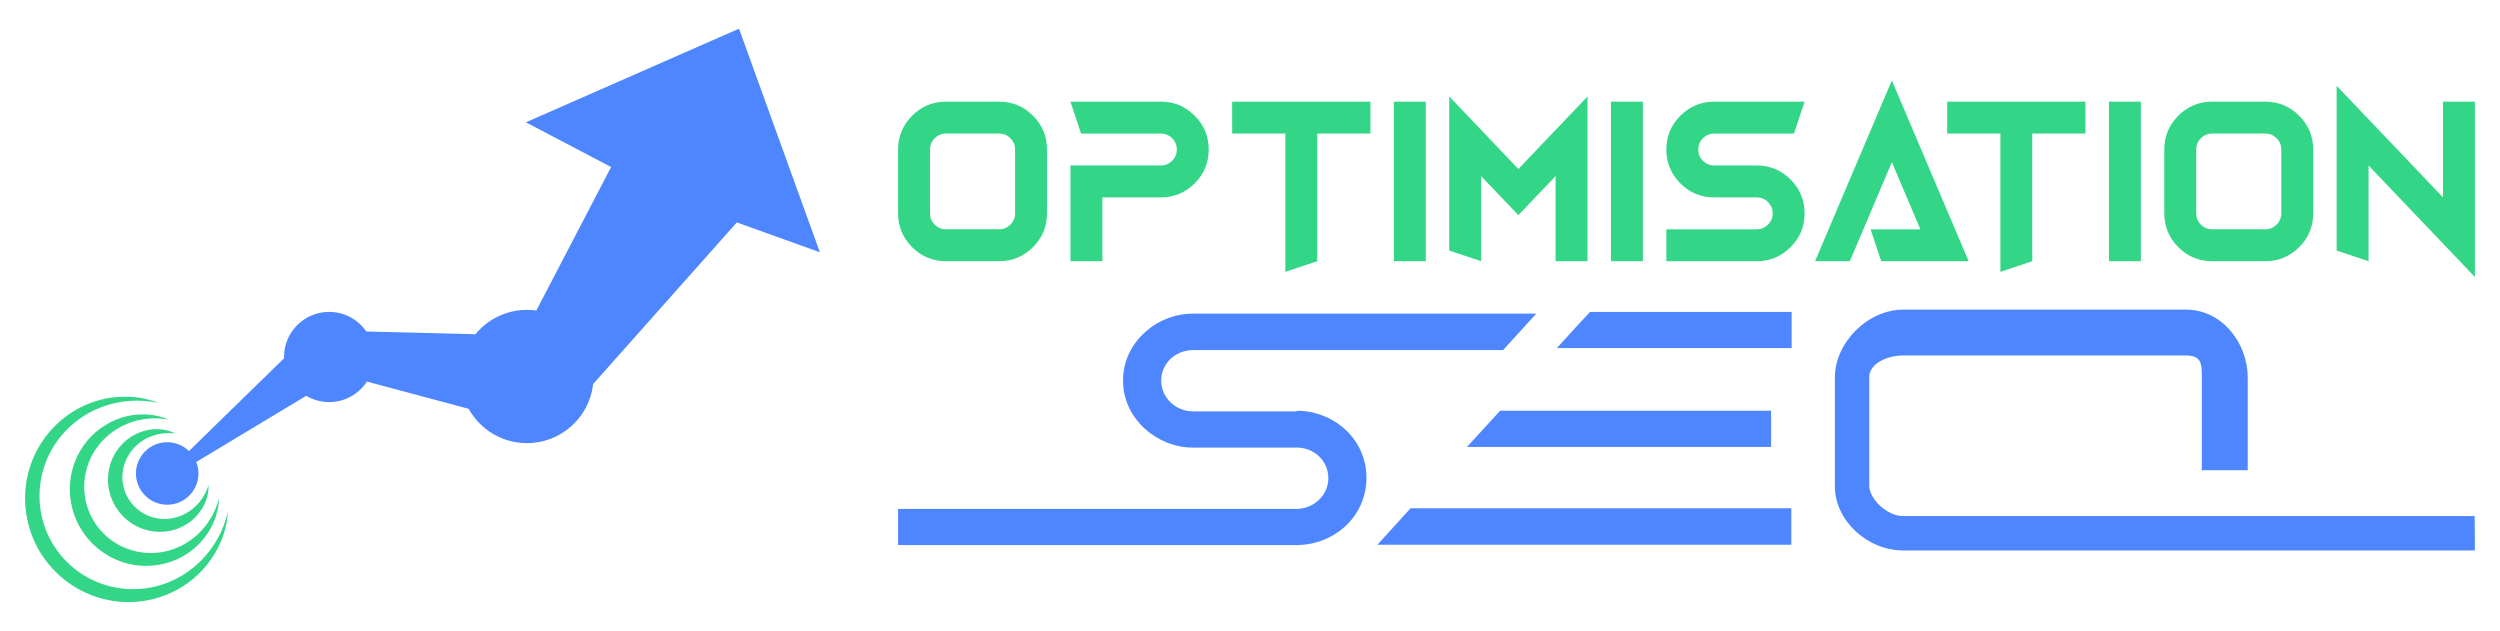
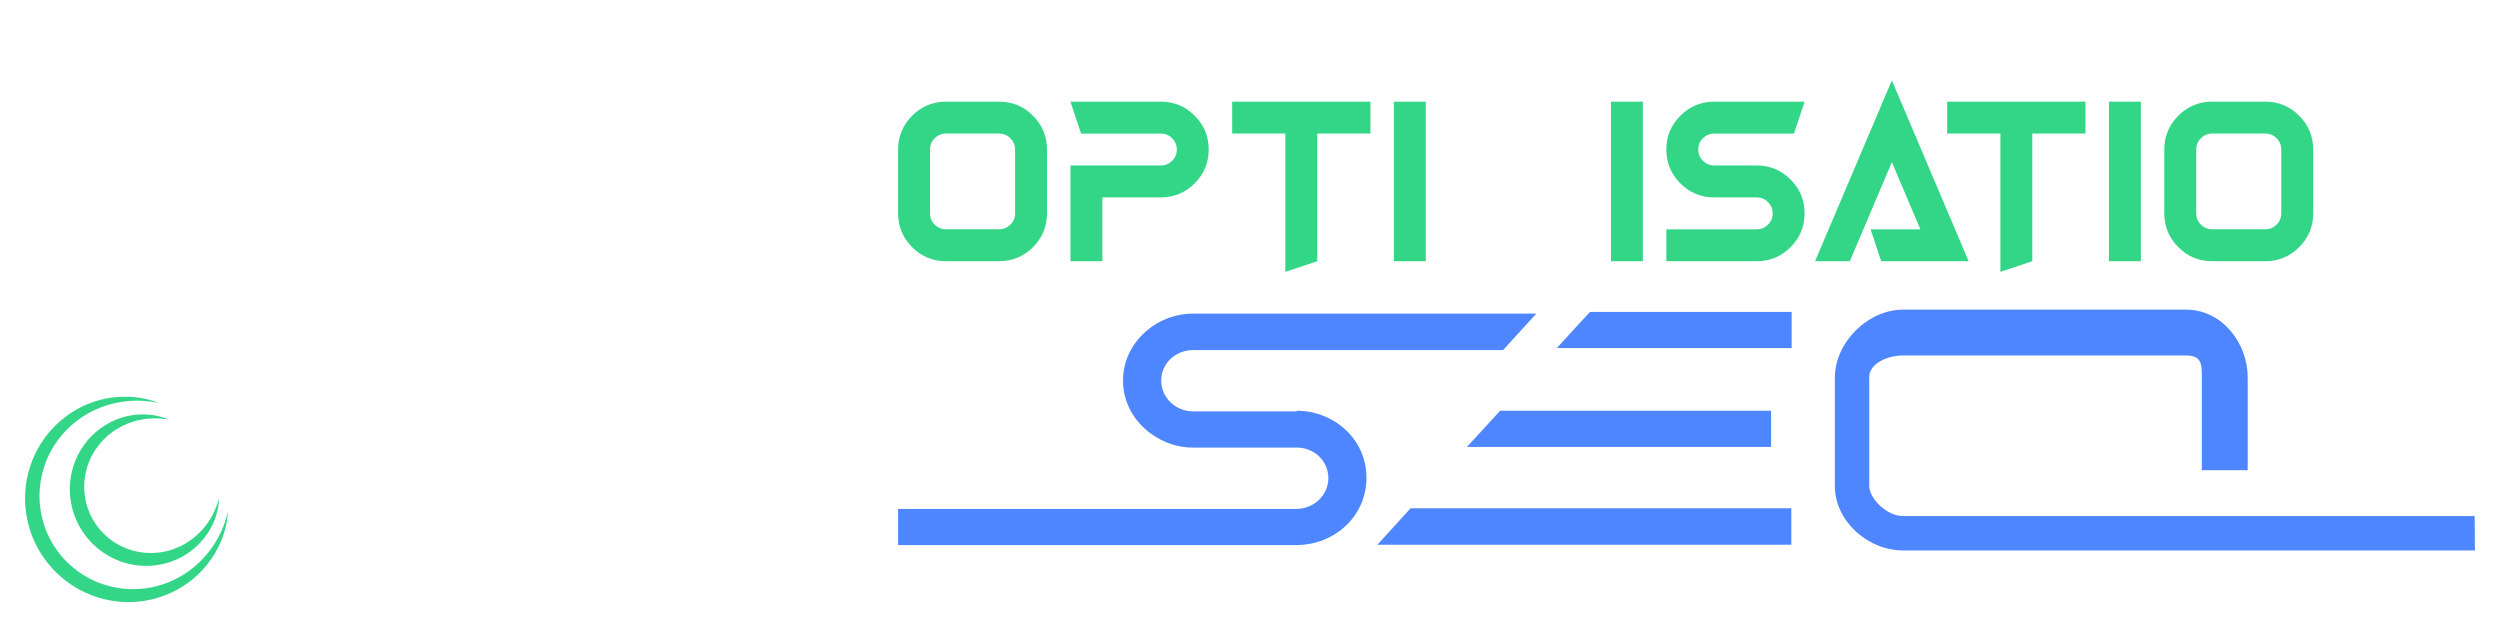
<svg xmlns="http://www.w3.org/2000/svg" version="1.1" id="Calque_1" x="0px" y="0px" width="218px" height="55px" viewBox="0 0 218 55" enable-background="new 0 0 218 55" xml:space="preserve">
  <g>
    <g>
      <g>
        <path fill="#33D687" d="M87.125,8.865c1.15,0,2.133,0.408,2.949,1.225c0.816,0.816,1.224,1.799,1.224,2.949v5.564     c0,1.15-0.408,2.134-1.224,2.95c-0.816,0.815-1.799,1.224-2.949,1.224h-4.637c-1.15,0-2.133-0.408-2.95-1.224     c-0.816-0.816-1.224-1.8-1.224-2.95v-5.564c0-1.15,0.408-2.133,1.224-2.949c0.816-0.816,1.799-1.225,2.95-1.225H87.125z      M82.487,11.647c-0.384,0-0.712,0.137-0.983,0.408c-0.272,0.272-0.408,0.601-0.408,0.983v5.564c0,0.384,0.136,0.712,0.408,0.983     c0.271,0.272,0.6,0.408,0.983,0.408h4.637c0.383,0,0.71-0.136,0.983-0.408c0.271-0.271,0.408-0.6,0.408-0.983v-5.564     c0-0.383-0.137-0.711-0.408-0.983c-0.272-0.271-0.6-0.408-0.983-0.408H82.487z" />
        <path fill="#33D687" d="M94.27,11.647l-0.928-2.782h7.884c1.15,0,2.133,0.408,2.949,1.225c0.816,0.816,1.224,1.799,1.224,2.949     s-0.408,2.133-1.224,2.949c-0.816,0.816-1.799,1.225-2.949,1.225h-5.101v5.564h-2.783v-8.347h7.884     c0.383,0,0.71-0.136,0.983-0.408s0.408-0.6,0.408-0.983c0-0.383-0.136-0.711-0.408-0.983c-0.272-0.271-0.6-0.408-0.983-0.408     H94.27z" />
        <path fill="#33D687" d="M119.502,8.865v2.782h-4.637v11.13l-2.783,0.928V11.647h-4.637V8.865H119.502z" />
        <path fill="#33D687" d="M124.329,22.777h-2.783V8.865h2.783V22.777z" />
-         <path fill="#33D687" d="M129.156,15.357v7.42l-2.782-0.928V8.411l6.028,6.325l6.029-6.325v14.366h-2.783v-7.42l-3.246,3.404     L129.156,15.357z" />
        <path fill="#33D687" d="M143.258,22.777h-2.782V8.865h2.782V22.777z" />
        <path fill="#33D687" d="M145.304,22.777v-2.782h7.883c0.384,0,0.711-0.136,0.983-0.408c0.272-0.271,0.408-0.6,0.408-0.983     c0-0.383-0.136-0.71-0.408-0.982s-0.6-0.408-0.983-0.408h-3.71c-1.149,0-2.133-0.408-2.949-1.225s-1.224-1.799-1.224-2.949     s0.407-2.133,1.224-2.949s1.8-1.225,2.949-1.225h7.884l-0.928,2.782h-6.956c-0.384,0-0.711,0.137-0.982,0.408     c-0.272,0.272-0.408,0.601-0.408,0.983c0,0.384,0.136,0.711,0.408,0.983c0.271,0.272,0.599,0.408,0.982,0.408h3.71     c1.15,0,2.134,0.407,2.949,1.224c0.816,0.816,1.225,1.8,1.225,2.949c0,1.15-0.408,2.134-1.225,2.95     c-0.815,0.815-1.799,1.224-2.949,1.224H145.304z" />
        <path fill="#33D687" d="M164.042,22.777l-0.928-2.782h4.341l-2.485-5.853l-3.664,8.635h-3.032l6.696-15.767l6.696,15.767H164.042     z" />
        <path fill="#33D687" d="M181.854,8.865v2.782h-4.638v11.13l-2.782,0.928V11.647h-4.638V8.865H181.854z" />
        <path fill="#33D687" d="M186.682,22.777h-2.782V8.865h2.782V22.777z" />
        <path fill="#33D687" d="M197.537,8.865c1.15,0,2.134,0.408,2.949,1.225c0.816,0.816,1.225,1.799,1.225,2.949v5.564     c0,1.15-0.408,2.134-1.225,2.95c-0.815,0.815-1.799,1.224-2.949,1.224H192.9c-1.15,0-2.134-0.408-2.949-1.224     c-0.816-0.816-1.225-1.8-1.225-2.95v-5.564c0-1.15,0.408-2.133,1.225-2.949c0.815-0.816,1.799-1.225,2.949-1.225H197.537z      M192.9,11.647c-0.384,0-0.711,0.137-0.983,0.408c-0.272,0.272-0.408,0.601-0.408,0.983v5.564c0,0.384,0.136,0.712,0.408,0.983     c0.272,0.272,0.6,0.408,0.983,0.408h4.637c0.384,0,0.711-0.136,0.983-0.408c0.272-0.271,0.408-0.6,0.408-0.983v-5.564     c0-0.383-0.136-0.711-0.408-0.983c-0.272-0.271-0.6-0.408-0.983-0.408H192.9z" />
-         <path fill="#33D687" d="M206.539,14.431v8.347l-2.783-0.928V7.483l9.275,9.729V8.865h2.782v15.294L206.539,14.431z" />
      </g>
      <g>
        <path fill="#4E86FF" d="M104.062,27.346h29.902l-2.892,3.179h-27.011c-1.562,0-2.805,1.158-2.805,2.662     c0,1.475,1.243,2.689,2.805,2.689h8.994l0.029-0.059c3.151,0,6.072,2.4,6.072,5.842c0,3.355-2.776,5.871-6.131,5.871H79.052     h-0.738v-3.152h0.521h34.192c1.562,0,2.805-1.215,2.805-2.689c0-1.504-1.243-2.66-2.746-2.66h-9.081     c-3.123,0-6.073-2.545-6.073-5.785v-0.115C97.931,30.005,100.707,27.346,104.062,27.346z M120.111,47.501l2.893-3.182h33.198     v3.182H120.111z M127.919,38.97l2.894-3.152h23.626v3.152H127.919z M135.757,30.353c1.243-1.359,2.227-2.458,2.892-3.151h17.583     v3.151H135.757z" />
        <path fill="#4E86FF" d="M190.624,27h-24.665c-3.12,0-5.959,2.903-5.959,5.914v9.481c0,3.01,2.839,5.604,5.959,5.604h49.854     l-0.019-3H165.93c-1.356,0-2.93-1.479-2.93-2.635v-9.481c0-1.187,1.573-1.884,2.93-1.884h24.675c1.355,0,1.396,0.697,1.396,1.884     V41h4v-8.086C196,29.903,193.755,27,190.624,27z" />
      </g>
    </g>
    <g>
-       <path fill="#4E86FF" d="M71.492,21.996L64.443,2.5l-18.586,8.165l7.431,3.901l-6.521,12.514c-0.268-0.038-0.541-0.058-0.819-0.058    c-1.809,0-3.425,0.827-4.49,2.124l-9.513-0.238c-0.708-1.033-1.897-1.711-3.244-1.711c-2.173,0-3.934,1.76-3.934,3.932    c0,0.039,0.001,0.076,0.002,0.114l-8.291,8.088c-0.491-0.477-1.16-0.77-1.898-0.77c-1.505,0-2.725,1.22-2.725,2.725    s1.22,2.726,2.725,2.726s2.725-1.221,2.725-2.726c0-0.354-0.066-0.691-0.189-1.002l9.584-5.769    c0.586,0.347,1.271,0.547,2.002,0.547c1.38,0,2.594-0.712,3.296-1.788l8.868,2.373c0.991,1.786,2.896,2.995,5.083,2.995    c2.985,0,5.445-2.253,5.772-5.151l12.527-14.094L71.492,21.996z" />
-       <path fill="#33D687" d="M18.186,42.293c0,0,0.001,0.02,0.001,0.058c0,0.019,0,0.043,0,0.071c0,0.027,0.002,0.061-0.002,0.098    c-0.002,0.037-0.004,0.079-0.006,0.125c-0.002,0.047-0.01,0.096-0.015,0.15c-0.005,0.054-0.014,0.111-0.024,0.174    c-0.006,0.03-0.01,0.063-0.017,0.096c-0.007,0.032-0.015,0.066-0.021,0.101c-0.028,0.139-0.073,0.29-0.13,0.453    s-0.134,0.335-0.227,0.515c-0.189,0.355-0.459,0.738-0.832,1.088c-0.373,0.348-0.85,0.662-1.412,0.873    c-0.035,0.013-0.07,0.025-0.105,0.039c-0.035,0.012-0.072,0.023-0.108,0.035s-0.073,0.023-0.109,0.033    c-0.037,0.011-0.074,0.021-0.112,0.03c-0.148,0.04-0.303,0.07-0.46,0.095c-0.079,0.012-0.158,0.02-0.237,0.029    c-0.041,0.004-0.08,0.006-0.121,0.008l-0.061,0.004l-0.03,0.002l-0.015,0.002c0.01,0-0.023,0-0.021,0h-0.008    c-0.035,0-0.071,0.001-0.107,0.002l-0.054,0.001l-0.026,0.001H13.91h-0.017c-0.043-0.002-0.087-0.004-0.131-0.005l-0.066-0.003    c-0.021-0.001-0.043-0.002-0.063-0.004c-0.664-0.047-1.347-0.25-1.958-0.607c-0.607-0.359-1.146-0.866-1.534-1.475    c-0.193-0.305-0.356-0.629-0.472-0.969c-0.118-0.34-0.193-0.691-0.229-1.043l-0.008-0.066l-0.004-0.066l-0.008-0.131    c-0.003-0.045-0.002-0.088-0.003-0.132c0-0.044,0-0.087-0.001-0.132v-0.016v-0.008c0.001-0.035,0.001-0.014,0.001-0.023    l0.002-0.028l0.003-0.057l0.006-0.113c0.008-0.089,0.017-0.185,0.027-0.272c0.045-0.342,0.129-0.674,0.246-0.986    c0.234-0.625,0.6-1.166,1.025-1.588s0.91-0.725,1.383-0.918c0.236-0.097,0.47-0.17,0.695-0.217    c0.056-0.014,0.111-0.021,0.166-0.032c0.028-0.005,0.055-0.011,0.082-0.015c0.027-0.003,0.055-0.006,0.082-0.01    c0.053-0.007,0.105-0.016,0.158-0.02c0.052-0.004,0.104-0.007,0.154-0.01c0.201-0.008,0.389-0.008,0.562,0.011    c0.043,0.004,0.085,0.009,0.126,0.013c0.014,0,0.006,0,0.01,0h0.004l0.008,0.002l0.014,0.002c0.01,0.002,0.02,0.004,0.029,0.006    c0.019,0.002,0.037,0.006,0.057,0.009c0.037,0.007,0.073,0.013,0.109,0.019c0.035,0.007,0.068,0.01,0.105,0.02    c0.069,0.018,0.135,0.033,0.197,0.049c0.031,0.008,0.061,0.015,0.088,0.023c0.028,0.01,0.055,0.019,0.081,0.027    c0.103,0.036,0.19,0.063,0.259,0.096c0.137,0.059,0.207,0.092,0.207,0.092s-0.08-0.005-0.225-0.018    c-0.146-0.012-0.361-0.018-0.62-0.004c-0.032-0.001-0.068,0.005-0.104,0.008c-0.035,0.004-0.072,0.008-0.109,0.011    c-0.02,0.002-0.038,0.003-0.058,0.005c-0.01,0.001-0.019,0.002-0.028,0.003l-0.016,0.001l-0.007,0.001l-0.004,0.001    c0.001,0-0.009,0,0.003,0c-0.037,0.006-0.076,0.012-0.115,0.018c-0.078,0.012-0.158,0.029-0.24,0.046    c-0.041,0.007-0.082,0.019-0.125,0.03c-0.042,0.011-0.085,0.02-0.127,0.033c-0.172,0.05-0.351,0.111-0.531,0.191    c-0.18,0.079-0.361,0.176-0.54,0.29c-0.357,0.228-0.703,0.529-0.991,0.901c-0.289,0.372-0.52,0.813-0.654,1.294    c-0.066,0.24-0.111,0.489-0.129,0.743c-0.002,0.059-0.004,0.118-0.008,0.178l0.001,0.113v0.057v0.027    c0.001-0.004,0,0.021,0.001-0.008v0.006v0.012l0.006,0.096c0.002,0.033,0.002,0.064,0.006,0.098l0.01,0.096l0.006,0.048    l0.008,0.048c0.035,0.256,0.1,0.508,0.188,0.752c0.09,0.244,0.208,0.477,0.349,0.696c0.28,0.44,0.661,0.815,1.093,1.096    c0.436,0.278,0.922,0.46,1.416,0.538c0.016,0.004,0.03,0.006,0.045,0.007l0.042,0.005c0.028,0.004,0.058,0.008,0.085,0.013    l0.012,0.001l0.013,0.002l0.026,0.002l0.055,0.004c0.035,0.002,0.071,0.004,0.107,0.008h0.006c0.006,0-0.022,0-0.008,0h0.012    l0.023,0.001l0.046,0.001c0.03,0.001,0.062,0.003,0.093,0.003c0.061-0.001,0.123,0.001,0.184-0.003    c0.03-0.002,0.061-0.004,0.091-0.005l0.046-0.003l0.045-0.004c0.06-0.006,0.119-0.01,0.179-0.02    c0.03-0.004,0.06-0.009,0.089-0.013c0.029-0.005,0.059-0.011,0.088-0.017c0.029-0.005,0.059-0.01,0.087-0.016    c0.028-0.007,0.058-0.014,0.087-0.02c0.457-0.106,0.876-0.295,1.232-0.525c0.356-0.231,0.651-0.504,0.885-0.773    c0.117-0.137,0.217-0.273,0.306-0.402c0.087-0.132,0.161-0.258,0.224-0.375c0.124-0.234,0.205-0.432,0.256-0.568    c0.025-0.068,0.043-0.123,0.056-0.158C18.179,42.312,18.186,42.293,18.186,42.293z" />
      <path fill="#33D687" d="M19.104,43.431c0,0-0.002,0.03-0.004,0.087c-0.002,0.029-0.004,0.064-0.006,0.107    s-0.004,0.092-0.011,0.146c-0.006,0.057-0.013,0.119-0.02,0.188c-0.003,0.035-0.009,0.07-0.015,0.107s-0.012,0.076-0.019,0.117    c-0.007,0.04-0.013,0.082-0.021,0.125c-0.01,0.043-0.019,0.088-0.028,0.134c-0.011,0.046-0.019,0.094-0.031,0.143    c-0.013,0.048-0.026,0.099-0.039,0.149c-0.025,0.104-0.06,0.209-0.096,0.321c-0.017,0.057-0.038,0.112-0.06,0.171    c-0.021,0.057-0.043,0.117-0.066,0.177c-0.051,0.118-0.101,0.243-0.164,0.368c-0.059,0.127-0.129,0.254-0.201,0.386    c-0.148,0.261-0.33,0.526-0.541,0.794c-0.212,0.266-0.459,0.527-0.74,0.779c-0.281,0.25-0.6,0.484-0.951,0.696    c-0.351,0.212-0.737,0.394-1.15,0.542c-0.052,0.018-0.104,0.036-0.156,0.055c-0.053,0.017-0.105,0.033-0.159,0.049    s-0.106,0.032-0.161,0.047c-0.055,0.013-0.109,0.026-0.164,0.039c-0.219,0.055-0.445,0.096-0.675,0.127    c-0.058,0.01-0.115,0.015-0.173,0.021c-0.059,0.006-0.117,0.012-0.175,0.018c-0.059,0.006-0.117,0.007-0.177,0.01l-0.088,0.005    l-0.045,0.003h-0.021c0.01,0.001-0.025,0.001-0.025,0.001h-0.01c-0.055,0-0.109,0.001-0.164,0.001h-0.082h-0.041h-0.021h-0.023    c-0.063-0.004-0.125-0.006-0.188-0.01L12.3,49.33c-0.031-0.002-0.063-0.004-0.092-0.008c-0.484-0.039-0.973-0.135-1.451-0.285    c-0.477-0.152-0.945-0.359-1.387-0.621c-0.881-0.525-1.658-1.264-2.221-2.146c-0.035-0.056-0.07-0.109-0.104-0.165l-0.097-0.171    L6.899,45.85c-0.017-0.028-0.031-0.059-0.046-0.087l-0.089-0.175c-0.031-0.057-0.055-0.117-0.082-0.178l-0.08-0.178L6.531,45.05    c-0.022-0.062-0.048-0.12-0.067-0.183c-0.172-0.492-0.284-1.002-0.338-1.512L6.114,43.26l-0.006-0.096    c-0.004-0.064-0.008-0.127-0.012-0.191c-0.006-0.063-0.005-0.127-0.006-0.191c0-0.063-0.002-0.127-0.002-0.189v-0.023v-0.012    c0-0.036,0-0.017,0-0.027l0.002-0.043L6.095,42.4c0.003-0.059,0.006-0.115,0.008-0.173c0.011-0.128,0.021-0.263,0.036-0.39    C6.2,41.34,6.317,40.855,6.483,40.4c0.33-0.914,0.854-1.711,1.464-2.34c0.308-0.313,0.634-0.588,0.972-0.818    c0.34-0.23,0.686-0.423,1.03-0.574c0.043-0.02,0.086-0.038,0.129-0.057c0.043-0.018,0.087-0.034,0.13-0.051    c0.086-0.032,0.17-0.067,0.256-0.094c0.085-0.027,0.168-0.057,0.252-0.082c0.085-0.022,0.168-0.045,0.25-0.067    c0.083-0.021,0.166-0.036,0.246-0.054c0.041-0.009,0.08-0.019,0.121-0.025c0.04-0.006,0.08-0.014,0.119-0.02    c0.04-0.006,0.079-0.013,0.118-0.02c0.02-0.003,0.039-0.006,0.058-0.009c0.02-0.003,0.039-0.005,0.059-0.007    c0.077-0.008,0.153-0.016,0.229-0.024c0.3-0.022,0.58-0.031,0.837-0.014c0.064,0.003,0.127,0.007,0.188,0.011    c0.061,0.006,0.121,0.012,0.178,0.018c0.057,0.005,0.115,0.014,0.172,0.021c0.056,0.009,0.111,0.015,0.162,0.025    c0.105,0.019,0.203,0.036,0.295,0.058c0.046,0.011,0.09,0.021,0.133,0.03c0.043,0.012,0.084,0.022,0.123,0.033    c0.079,0.02,0.151,0.043,0.217,0.063c0.066,0.021,0.126,0.041,0.179,0.06c0.106,0.036,0.185,0.07,0.238,0.092    s0.081,0.033,0.081,0.033s-0.029-0.006-0.086-0.014c-0.057-0.01-0.141-0.023-0.252-0.037c-0.055-0.007-0.115-0.016-0.184-0.021    c-0.066-0.006-0.141-0.015-0.221-0.019c-0.039-0.002-0.08-0.006-0.123-0.008s-0.087-0.002-0.132-0.004    c-0.091-0.006-0.188-0.004-0.289-0.004c-0.052-0.001-0.103,0.003-0.155,0.004c-0.053,0.003-0.105,0.004-0.164,0.008    c-0.056,0.004-0.113,0.008-0.172,0.012c-0.058,0.007-0.117,0.014-0.178,0.02c-0.12,0.012-0.244,0.034-0.373,0.054    c-0.064,0.009-0.129,0.024-0.195,0.037c-0.033,0.007-0.065,0.014-0.1,0.021c-0.033,0.008-0.066,0.014-0.1,0.023    c-0.27,0.065-0.551,0.151-0.836,0.264c-0.286,0.112-0.576,0.252-0.863,0.422s-0.572,0.366-0.844,0.598    c-0.271,0.229-0.531,0.488-0.768,0.779c-0.236,0.29-0.455,0.607-0.639,0.951c-0.044,0.086-0.092,0.172-0.131,0.262    c-0.021,0.045-0.042,0.089-0.063,0.134c-0.021,0.044-0.038,0.091-0.058,0.136c-0.02,0.046-0.037,0.092-0.057,0.138    c-0.018,0.046-0.033,0.094-0.051,0.141c-0.016,0.047-0.033,0.094-0.05,0.142c-0.015,0.047-0.029,0.096-0.044,0.143    c-0.115,0.385-0.193,0.786-0.227,1.195c-0.007,0.1-0.012,0.194-0.018,0.295c0,0.057,0,0.114-0.001,0.172l-0.001,0.086v0.043    c0-0.003,0,0.023,0-0.005l0.001,0.01l0.001,0.02c0.002,0.052,0.004,0.104,0.006,0.155c0.003,0.053,0.004,0.104,0.01,0.156    c0.005,0.052,0.01,0.104,0.015,0.156l0.007,0.078l0.012,0.076c0.054,0.414,0.154,0.824,0.297,1.221s0.334,0.775,0.563,1.131    c0.454,0.715,1.074,1.319,1.779,1.768c0.707,0.444,1.5,0.727,2.296,0.837c0.024,0.005,0.049,0.007,0.072,0.009l0.071,0.008    c0.047,0.006,0.094,0.012,0.142,0.017l0.018,0.002l0.021,0.001l0.041,0.002l0.082,0.006c0.055,0.002,0.109,0.006,0.163,0.008    l0.011,0.001c0.006,0.001-0.021,0-0.005,0.001h0.019h0.037h0.074c0.049,0.001,0.099,0.002,0.148,0.002    c0.049-0.002,0.098-0.003,0.146-0.004c0.049-0.002,0.098-0.002,0.146-0.007c0.194-0.013,0.387-0.032,0.575-0.065    c0.047-0.008,0.095-0.016,0.142-0.023c0.046-0.008,0.092-0.02,0.139-0.029c0.046-0.01,0.092-0.02,0.139-0.029    c0.045-0.012,0.09-0.023,0.136-0.035c0.362-0.093,0.706-0.223,1.028-0.372c0.323-0.149,0.621-0.327,0.895-0.519    c0.549-0.382,0.988-0.826,1.334-1.26c0.17-0.218,0.316-0.435,0.443-0.641c0.124-0.209,0.23-0.406,0.316-0.59    c0.172-0.369,0.279-0.676,0.344-0.886c0.019-0.052,0.03-0.101,0.043-0.142c0.011-0.041,0.021-0.074,0.029-0.103    C19.097,43.459,19.104,43.431,19.104,43.431z" />
      <path fill="#33D687" d="M19.885,44.566c0,0-0.003,0.04-0.009,0.119c-0.004,0.039-0.008,0.088-0.013,0.146    s-0.009,0.126-0.021,0.202c-0.01,0.076-0.021,0.161-0.033,0.256c-0.006,0.048-0.016,0.096-0.025,0.146    c-0.009,0.051-0.019,0.104-0.029,0.159s-0.02,0.112-0.033,0.171s-0.027,0.119-0.043,0.183c-0.016,0.063-0.029,0.127-0.047,0.193    c-0.02,0.065-0.039,0.133-0.059,0.203c-0.037,0.141-0.089,0.284-0.141,0.436c-0.025,0.077-0.057,0.152-0.087,0.231    c-0.032,0.078-0.062,0.159-0.097,0.239c-0.072,0.16-0.143,0.33-0.232,0.498c-0.084,0.172-0.184,0.342-0.285,0.52    c-0.209,0.352-0.462,0.709-0.755,1.066c-0.294,0.357-0.635,0.708-1.021,1.043c-0.386,0.334-0.821,0.646-1.299,0.926    c-0.479,0.279-1.004,0.521-1.563,0.715c-0.069,0.023-0.141,0.047-0.211,0.072c-0.071,0.021-0.144,0.042-0.216,0.063    c-0.072,0.02-0.145,0.043-0.218,0.061s-0.147,0.035-0.222,0.053c-0.147,0.038-0.299,0.064-0.451,0.093    c-0.037,0.007-0.075,0.015-0.113,0.021c-0.039,0.005-0.076,0.011-0.115,0.017c-0.076,0.011-0.154,0.021-0.231,0.033    s-0.155,0.017-0.233,0.025c-0.078,0.007-0.156,0.014-0.235,0.021c-0.079,0.006-0.158,0.008-0.237,0.012l-0.119,0.006l-0.06,0.002    l-0.03,0.002c0.008,0-0.027,0-0.029,0h-0.014c-0.074,0-0.15,0-0.226,0l-0.112-0.001h-0.057l-0.029-0.001l-0.031-0.001    c-0.083-0.005-0.166-0.009-0.25-0.014l-0.125-0.007l-0.063-0.004c-0.021-0.002-0.041-0.004-0.062-0.006    c-0.649-0.059-1.306-0.189-1.947-0.396c-0.642-0.207-1.269-0.487-1.86-0.841c-1.18-0.711-2.223-1.701-2.977-2.885    c-0.047-0.074-0.096-0.147-0.141-0.223l-0.131-0.229L3.284,47.78c-0.021-0.038-0.041-0.077-0.061-0.116l-0.12-0.234    c-0.042-0.077-0.074-0.158-0.111-0.238l-0.106-0.239L2.79,46.707c-0.031-0.081-0.066-0.162-0.092-0.245    c-0.231-0.659-0.384-1.343-0.458-2.027l-0.015-0.128l-0.01-0.129c-0.005-0.086-0.011-0.172-0.016-0.257    c-0.008-0.085-0.008-0.171-0.01-0.257c0-0.085-0.002-0.17-0.004-0.256v-0.031v-0.016c0.001-0.037,0-0.02,0.001-0.031l0.003-0.06    l0.004-0.119c0.003-0.079,0.006-0.158,0.01-0.237c0.014-0.172,0.027-0.349,0.045-0.52c0.081-0.669,0.234-1.32,0.453-1.935    c0.028-0.077,0.056-0.153,0.083-0.229c0.029-0.076,0.062-0.15,0.093-0.225c0.031-0.075,0.062-0.15,0.094-0.223    c0.035-0.073,0.07-0.146,0.104-0.218l0.053-0.108l0.025-0.054c0.009-0.018,0.019-0.035,0.027-0.053    c0.039-0.069,0.076-0.14,0.113-0.21c0.072-0.14,0.158-0.271,0.239-0.406c0.331-0.529,0.706-1.015,1.116-1.442    c0.41-0.427,0.848-0.804,1.301-1.122c0.455-0.317,0.92-0.582,1.385-0.795c0.058-0.027,0.115-0.053,0.173-0.08    c0.058-0.023,0.116-0.047,0.175-0.07c0.115-0.046,0.229-0.095,0.345-0.133c0.058-0.02,0.114-0.039,0.172-0.059    c0.028-0.01,0.057-0.02,0.085-0.029c0.027-0.011,0.057-0.02,0.085-0.027c0.114-0.033,0.227-0.065,0.338-0.098l0.042-0.012    l0.041-0.01c0.028-0.007,0.057-0.014,0.084-0.02c0.056-0.014,0.111-0.025,0.166-0.039c0.055-0.012,0.108-0.026,0.162-0.036    c0.055-0.01,0.109-0.02,0.163-0.029s0.106-0.02,0.159-0.028c0.027-0.006,0.053-0.01,0.08-0.015    c0.025-0.004,0.053-0.007,0.078-0.011c0.105-0.014,0.209-0.025,0.311-0.039c0.406-0.037,0.789-0.057,1.141-0.041    c0.088,0.002,0.174,0.006,0.258,0.008c0.083,0.007,0.164,0.014,0.244,0.02c0.078,0.005,0.158,0.016,0.234,0.024    c0.076,0.01,0.151,0.017,0.223,0.028s0.141,0.022,0.209,0.033c0.067,0.01,0.133,0.025,0.195,0.037    c0.063,0.012,0.125,0.023,0.184,0.037s0.115,0.027,0.17,0.04c0.109,0.024,0.209,0.054,0.299,0.079    c0.047,0.014,0.09,0.024,0.131,0.037c0.041,0.014,0.08,0.026,0.116,0.038c0.073,0.024,0.138,0.043,0.192,0.063    c0.056,0.021,0.102,0.038,0.139,0.052c0.074,0.027,0.113,0.042,0.113,0.042s-0.041-0.008-0.119-0.023    c-0.038-0.007-0.086-0.016-0.144-0.027c-0.058-0.011-0.124-0.02-0.199-0.032c-0.038-0.006-0.077-0.013-0.12-0.019    c-0.041-0.007-0.086-0.012-0.133-0.018c-0.092-0.011-0.193-0.025-0.303-0.034c-0.055-0.005-0.111-0.011-0.17-0.016    s-0.119-0.007-0.183-0.011c-0.063-0.004-0.127-0.01-0.194-0.01c-0.066-0.002-0.135-0.004-0.205-0.006s-0.142,0.001-0.215,0.002    s-0.146,0-0.227,0.004c-0.078,0.004-0.157,0.008-0.238,0.011c-0.081,0.007-0.163,0.015-0.247,0.021    c-0.168,0.011-0.341,0.038-0.521,0.062c-0.09,0.01-0.18,0.029-0.271,0.046c-0.047,0.009-0.093,0.017-0.139,0.026    c-0.047,0.008-0.094,0.016-0.141,0.028c-0.377,0.083-0.771,0.195-1.174,0.343c-0.402,0.15-0.813,0.338-1.219,0.568    s-0.811,0.5-1.197,0.818s-0.758,0.678-1.098,1.082c-0.338,0.404-0.65,0.85-0.916,1.332c-0.064,0.121-0.134,0.241-0.191,0.368    c-0.029,0.063-0.06,0.126-0.09,0.188c-0.008,0.016-0.016,0.031-0.023,0.047l-0.02,0.049l-0.041,0.096    C4.077,40.1,4.05,40.164,4.022,40.229c-0.025,0.065-0.049,0.132-0.074,0.198c-0.023,0.066-0.049,0.133-0.072,0.199    c-0.021,0.067-0.043,0.135-0.064,0.203c-0.168,0.543-0.282,1.111-0.334,1.693c-0.008,0.07-0.01,0.141-0.014,0.211    c-0.005,0.07-0.01,0.139-0.014,0.211c-0.001,0.08-0.002,0.158-0.003,0.238l-0.001,0.119l-0.001,0.059c0-0.002-0.001,0.026,0,0    l0.001,0.014l0.001,0.027c0.003,0.073,0.005,0.146,0.008,0.221s0.004,0.148,0.013,0.222c0.006,0.073,0.012,0.147,0.019,0.222    l0.01,0.11l0.016,0.11c0.075,0.588,0.216,1.172,0.417,1.736c0.023,0.07,0.055,0.139,0.081,0.209l0.083,0.209l0.094,0.205    c0.032,0.067,0.061,0.138,0.096,0.203l0.104,0.201c0.018,0.033,0.033,0.066,0.053,0.1l0.056,0.098l0.112,0.195    c0.039,0.064,0.082,0.127,0.121,0.189c0.646,1.017,1.531,1.875,2.535,2.507c1.008,0.628,2.137,1.021,3.266,1.167    c0.018,0.002,0.036,0.006,0.053,0.008l0.051,0.004l0.104,0.01c0.067,0.008,0.135,0.015,0.203,0.021l0.025,0.003l0.028,0.001    l0.057,0.003l0.113,0.005c0.075,0.004,0.149,0.008,0.226,0.012h0.014c0.008,0.001-0.018,0-0.001,0h0.026h0.053h0.104    c0.069,0,0.14,0.002,0.21,0c0.068-0.003,0.139-0.006,0.207-0.009c0.069-0.003,0.139-0.003,0.207-0.011    c0.068-0.006,0.137-0.013,0.205-0.019l0.103-0.009l0.102-0.014c0.135-0.019,0.271-0.033,0.402-0.061    c0.066-0.012,0.132-0.023,0.198-0.035c0.066-0.014,0.131-0.03,0.196-0.045s0.13-0.027,0.194-0.043    c0.064-0.018,0.128-0.035,0.191-0.053c1.019-0.279,1.929-0.743,2.684-1.293c0.759-0.549,1.361-1.182,1.828-1.795    c0.23-0.309,0.427-0.614,0.597-0.905c0.165-0.293,0.306-0.57,0.418-0.828c0.226-0.515,0.36-0.941,0.442-1.234    c0.022-0.073,0.037-0.139,0.051-0.195c0.015-0.057,0.027-0.104,0.036-0.144C19.875,44.605,19.885,44.566,19.885,44.566z" />
    </g>
  </g>
</svg>